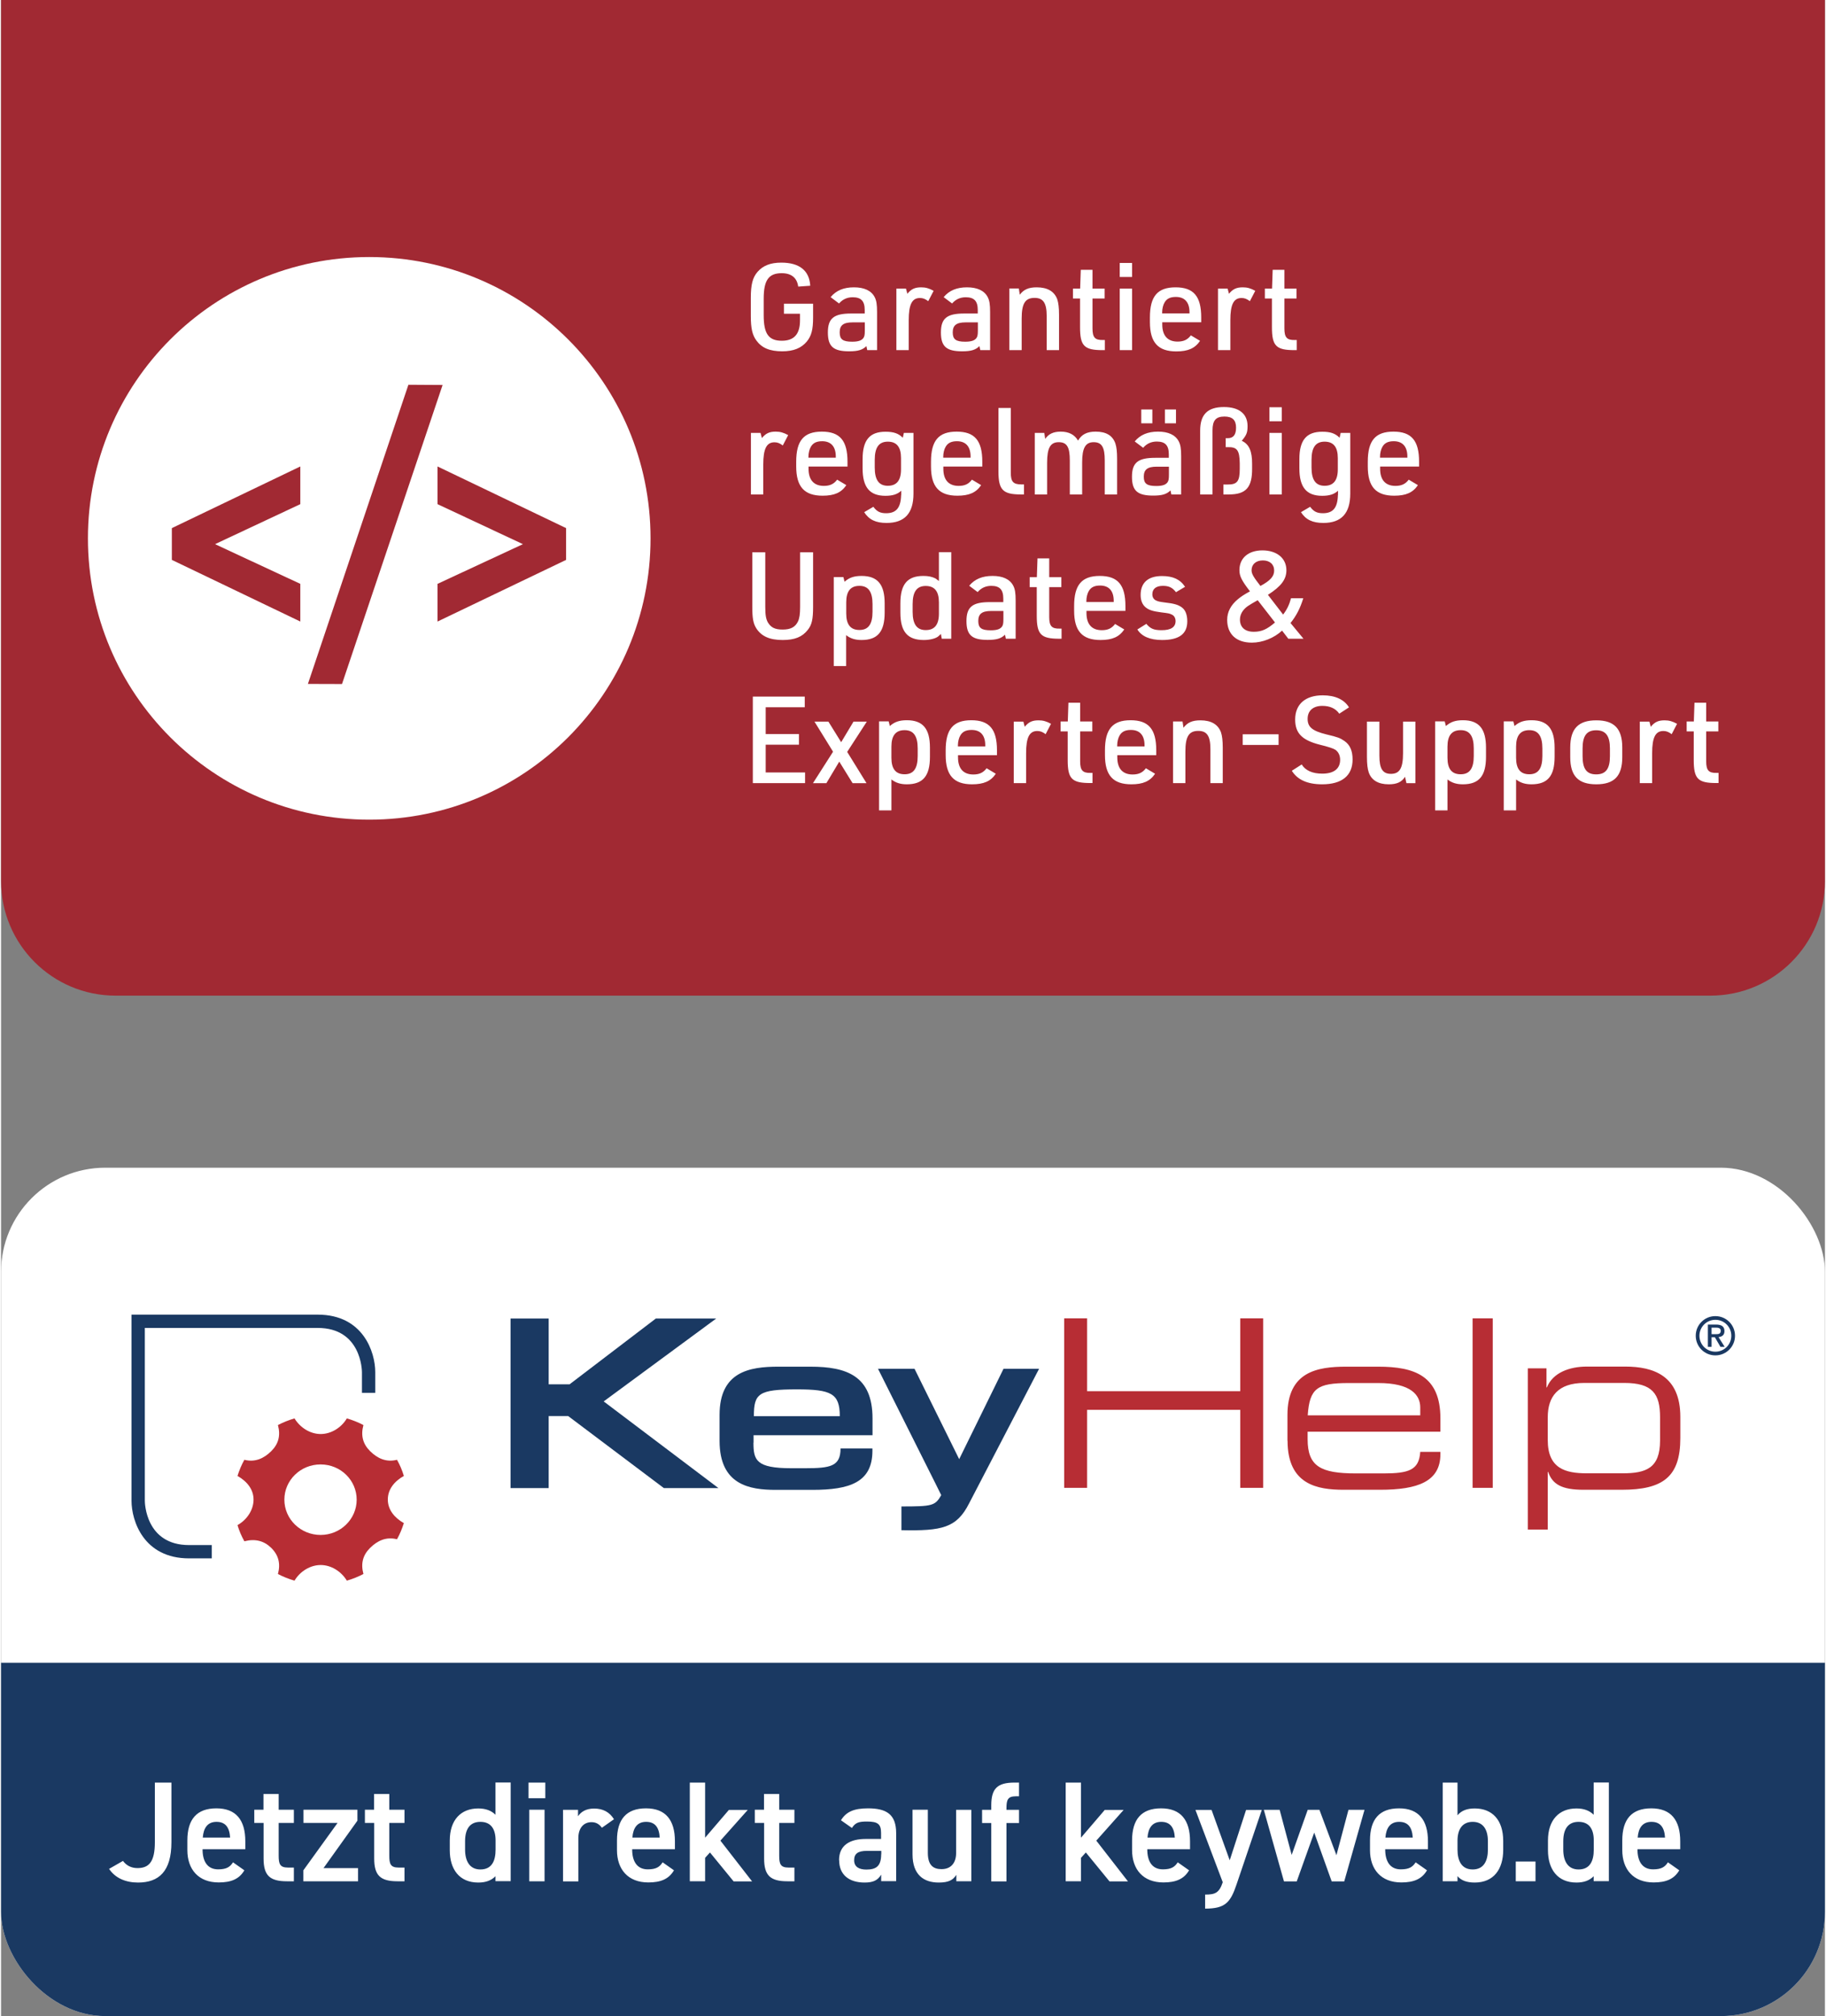
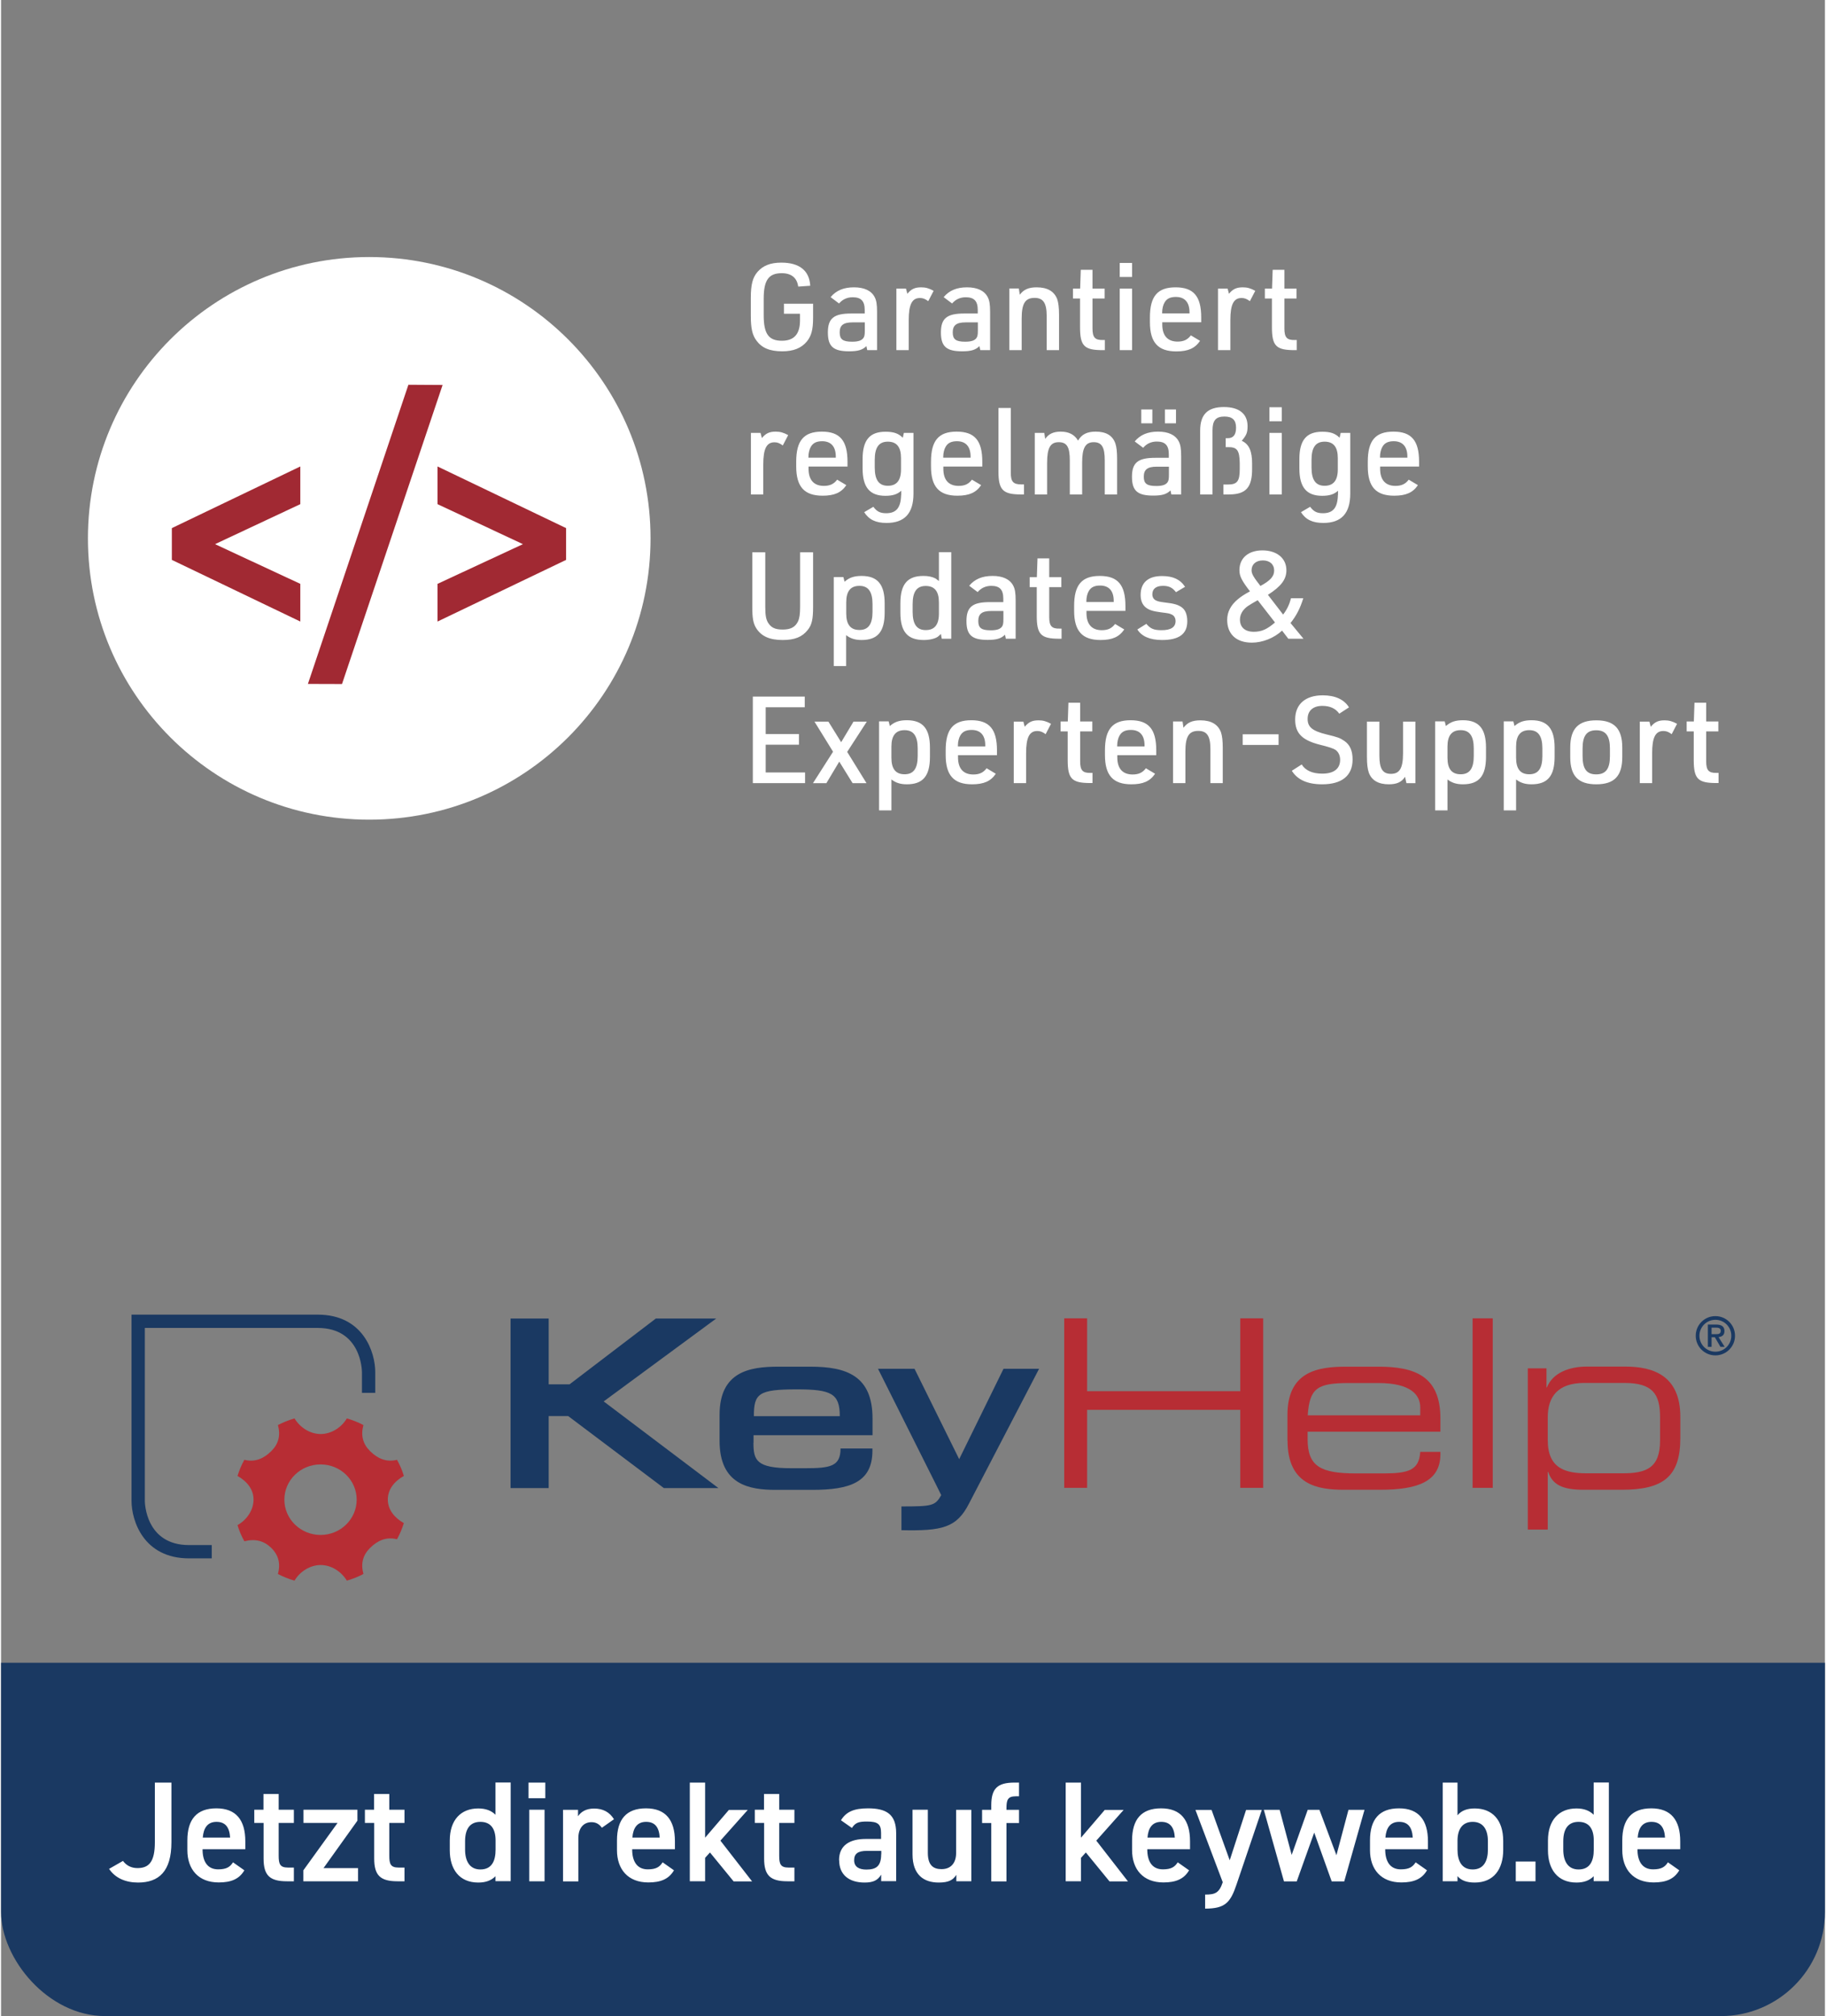
<svg xmlns="http://www.w3.org/2000/svg" id="Ebene_1" width="173" height="191" viewBox="0 0 172.79 190.99">
  <rect x="0" y="0" width="172.79" height="190.99" fill="#808080" stroke="none" />
  <defs>
    <style>.cls-1{clip-path:url(#clippath);}.cls-2{fill:none;}.cls-2,.cls-3,.cls-4,.cls-5,.cls-6{stroke-width:0px;}.cls-7{clip-path:url(#clippath-1);}.cls-8{clip-path:url(#clippath-3);}.cls-9{clip-path:url(#clippath-2);}.cls-3{fill:#1a3962;}.cls-4{fill:#b72d34;}.cls-5{fill:#a12933;}.cls-6{fill:#fff;}</style>
    <clipPath id="clippath">
      <rect class="cls-2" x="0" y="110.62" width="172.79" height="80.37" />
    </clipPath>
    <clipPath id="clippath-1">
      <rect class="cls-2" x="0" y="110.62" width="172.79" height="80.37" rx="9.87" ry="9.87" />
    </clipPath>
    <clipPath id="clippath-2">
      <rect class="cls-2" x="0" y="110.62" width="172.79" height="80.37" />
    </clipPath>
    <clipPath id="clippath-3">
      <rect class="cls-2" x="0" y="110.62" width="172.79" height="80.37" />
    </clipPath>
  </defs>
-   <path class="cls-5" d="M0,0v83.47c0,5.99,4.86,10.85,10.85,10.85h151.09c5.99,0,10.85-4.86,10.85-10.85V0H0Z" />
  <path class="cls-6" d="M160.36,69.29v2.71c0,1.78.39,2.18,2.14,2.18h.21v-.96h-.18c-.76.02-.99-.25-.99-1.1v-2.83h1.15v-.94h-1.15v-1.78h-1.11l-.06,1.78h-.68v.94h.68ZM155.25,74.19h1.17v-2.84c0-1.48.31-2.1,1.06-2.1.28,0,.49.08.79.3l.51-.98c-.44-.24-.76-.33-1.18-.33-.6,0-.94.16-1.31.61l-.13-.49h-.91v5.83ZM152.42,71.64c0,1.19-.39,1.72-1.3,1.72s-1.29-.53-1.29-1.72v-.74c0-1.19.39-1.72,1.29-1.72s1.3.53,1.3,1.72v.74ZM148.66,71.72c0,1.79.76,2.58,2.47,2.58s2.46-.79,2.46-2.58v-.9c0-1.79-.76-2.58-2.46-2.58s-2.47.79-2.47,2.58v.9ZM146.02,71.62c0,1.18-.39,1.73-1.24,1.73s-1.25-.52-1.25-1.56v-1.06c0-1.05.41-1.56,1.25-1.56s1.24.55,1.24,1.73v.71ZM142.36,76.77h1.17v-2.93c.41.32.86.46,1.46.46,1.53,0,2.19-.79,2.19-2.6v-.87c0-1.8-.67-2.6-2.19-2.6-.71,0-1.17.16-1.61.55l-.11-.44h-.91v8.42ZM139.52,71.62c0,1.18-.39,1.73-1.24,1.73s-1.25-.52-1.25-1.56v-1.06c0-1.05.41-1.56,1.25-1.56s1.24.55,1.24,1.73v.71ZM135.86,76.77h1.17v-2.93c.41.32.86.46,1.46.46,1.53,0,2.19-.79,2.19-2.6v-.87c0-1.8-.67-2.6-2.19-2.6-.71,0-1.17.16-1.61.55l-.11-.44h-.91v8.42ZM129.4,68.35v3.34c0,.7.06,1.16.17,1.48.26.75.91,1.13,1.9,1.13.76,0,1.22-.21,1.54-.71l.13.6h.85v-5.83h-1.17v2.99c0,1.42-.32,1.96-1.15,1.96-.78,0-1.09-.49-1.09-1.72v-3.23h-1.17ZM122.28,73.01c.53.86,1.48,1.29,2.88,1.29,1.88,0,2.88-.83,2.88-2.35,0-.83-.25-1.4-.78-1.76-.41-.28-.61-.36-1.71-.62-1.33-.33-1.77-.7-1.77-1.47s.52-1.23,1.39-1.23c.72,0,1.26.24,1.61.74l.92-.6c-.46-.75-1.32-1.14-2.49-1.14-1.64,0-2.61.84-2.61,2.29,0,1.3.65,1.96,2.34,2.39q1.19.29,1.47.48c.29.2.45.54.45.95,0,.85-.6,1.31-1.69,1.31-.94,0-1.6-.3-1.95-.87l-.94.6ZM117.63,70.57h3.4v-1.01h-3.4v1.01ZM111.03,74.19h1.17v-2.99c0-1.42.33-1.96,1.22-1.96.83,0,1.15.49,1.15,1.73v3.22h1.17v-3.34c0-.7-.06-1.15-.17-1.48-.28-.75-.93-1.13-1.95-1.13-.77,0-1.23.21-1.6.7l-.09-.59h-.9v5.83ZM105.74,70.71v-.1c0-.34.09-.71.23-.94.21-.36.54-.52,1.07-.52.84,0,1.29.51,1.29,1.45v.11h-2.58ZM105.74,71.54h3.7v-.46c0-2-.72-2.85-2.43-2.85s-2.43.85-2.43,2.85v.45c0,1.92.77,2.77,2.5,2.77,1.11,0,1.77-.29,2.25-1l-.87-.52c-.31.41-.68.59-1.26.59-.94,0-1.45-.56-1.45-1.62v-.21ZM101.05,69.29v2.71c0,1.78.39,2.18,2.14,2.18h.21v-.96h-.18c-.76.02-.99-.25-.99-1.1v-2.83h1.15v-.94h-1.15v-1.78h-1.11l-.06,1.78h-.68v.94h.68ZM95.94,74.19h1.17v-2.84c0-1.48.31-2.1,1.06-2.1.28,0,.49.08.79.3l.51-.98c-.44-.24-.76-.33-1.18-.33-.6,0-.94.16-1.31.61l-.13-.49h-.91v5.83ZM90.65,70.71v-.1c0-.34.09-.71.23-.94.21-.36.54-.52,1.07-.52.84,0,1.29.51,1.29,1.45v.11h-2.58ZM90.65,71.54h3.7v-.46c0-2-.72-2.85-2.43-2.85s-2.43.85-2.43,2.85v.45c0,1.92.77,2.77,2.5,2.77,1.11,0,1.77-.29,2.25-1l-.87-.52c-.31.41-.68.59-1.26.59-.94,0-1.45-.56-1.45-1.62v-.21ZM86.84,71.62c0,1.18-.39,1.73-1.24,1.73s-1.25-.52-1.25-1.56v-1.06c0-1.05.41-1.56,1.25-1.56s1.24.55,1.24,1.73v.71ZM83.18,76.77h1.17v-2.93c.41.32.86.46,1.46.46,1.53,0,2.19-.79,2.19-2.6v-.87c0-1.8-.67-2.6-2.19-2.6-.71,0-1.17.16-1.61.55l-.11-.44h-.91v8.42ZM78.83,71.2l-1.91,2.99h1.27l1.22-2.04,1.26,2.04h1.32l-1.83-2.96,1.86-2.87h-1.26l-1.17,1.95-1.21-1.95h-1.32l1.76,2.85ZM71.22,74.19h4.95v-1.01h-3.73v-2.63h3.15v-1.01h-3.15v-2.54h3.7v-1.01h-4.92v8.2Z" />
  <path class="cls-6" d="M120.69,58.97c-.76.65-1.27.88-2.01.88-.83,0-1.31-.42-1.31-1.16,0-.48.26-.93.74-1.27.22-.15.53-.33.94-.56l1.64,2.11ZM119.31,55.51c-.68-.87-.84-1.16-.84-1.49,0-.56.42-.93,1.07-.93s1.07.37,1.07.96c0,.55-.36.95-1.3,1.46M121.95,60.51h1.44l-1.23-1.49c.55-.68.92-1.4,1.21-2.35h-1.16c-.16.6-.39,1.08-.75,1.55l-1.44-1.87c1.25-.8,1.75-1.46,1.75-2.33,0-1.14-.91-1.88-2.27-1.88s-2.18.75-2.18,1.87c0,.56.21.99,1,2.01-.59.32-.86.51-1.14.74-.68.56-1.02,1.22-1.02,1.96,0,1.36.87,2.16,2.34,2.16,1.01,0,2.11-.44,2.86-1.14l.6.78ZM107.65,59.63c.4.65,1.19,1,2.34,1,1.61,0,2.39-.57,2.39-1.77,0-.62-.18-1.09-.53-1.33-.33-.24-.72-.36-1.63-.46-.47-.06-.64-.1-.83-.2-.21-.11-.32-.32-.32-.57,0-.52.36-.8,1-.8.57,0,.9.16,1.24.6l.86-.51c-.46-.7-1.14-1.02-2.19-1.02-1.31,0-2.02.63-2.02,1.79,0,.52.16.92.48,1.18.29.24.67.37,1.46.47.72.09.79.1,1.01.21.23.1.36.33.36.62,0,.57-.44.86-1.32.86-.74,0-1.06-.14-1.45-.6l-.85.53ZM102.82,57.03v-.1c0-.34.09-.71.23-.94.21-.36.54-.52,1.07-.52.84,0,1.29.51,1.29,1.45v.11h-2.58ZM102.82,57.87h3.7v-.46c0-2-.72-2.85-2.43-2.85s-2.43.85-2.43,2.85v.45c0,1.92.77,2.77,2.5,2.77,1.11,0,1.77-.29,2.25-1l-.87-.52c-.31.41-.68.59-1.26.59-.94,0-1.45-.56-1.45-1.62v-.21ZM98.12,55.62v2.71c0,1.78.39,2.18,2.14,2.18h.21v-.96h-.18c-.76.02-.99-.25-.99-1.1v-2.83h1.15v-.94h-1.15v-1.78h-1.11l-.06,1.78h-.68v.94h.68ZM94.96,57.87v.76c0,.42-.03.59-.14.74-.18.24-.51.34-1.06.34-.88,0-1.18-.22-1.18-.88s.33-.95,1.22-.95h1.16ZM94.96,57.04h-1.29c-1.65,0-2.21.46-2.21,1.8s.54,1.78,2.01,1.78c.85,0,1.27-.13,1.64-.49l.08.38h.93v-3.61c0-.72-.06-1.1-.23-1.42-.32-.61-.99-.92-1.96-.92s-1.69.3-2.21.93l.8.6c.33-.39.77-.59,1.29-.59.8,0,1.14.36,1.14,1.21v.33ZM86.36,57.24c0-1.18.39-1.73,1.24-1.73s1.25.52,1.25,1.56v1.06c0,1.05-.41,1.56-1.25,1.56s-1.24-.55-1.24-1.73v-.71ZM89.11,60.51h.91v-8.2h-1.17v2.73c-.2-.15-.31-.23-.32-.24-.34-.17-.69-.24-1.15-.24-1.52,0-2.18.79-2.18,2.6v.87c0,1.81.67,2.6,2.22,2.6.59,0,1.17-.15,1.4-.37.06-.05.1-.09.15-.14.01-.01.03-.03.07-.06l.08.45ZM82.56,57.95c0,1.18-.39,1.73-1.24,1.73s-1.25-.52-1.25-1.56v-1.06c0-1.05.41-1.56,1.25-1.56s1.24.55,1.24,1.73v.71ZM78.89,63.1h1.17v-2.93c.41.32.86.46,1.46.46,1.53,0,2.19-.79,2.19-2.6v-.87c0-1.8-.67-2.6-2.19-2.6-.71,0-1.17.16-1.61.55l-.11-.44h-.91v8.42ZM71.17,52.31v5.17c0,1.09.09,1.6.39,2.06.49.75,1.27,1.09,2.49,1.09,1.14,0,1.85-.29,2.37-.95.39-.48.51-1.01.51-2.19v-5.17h-1.23v5.17c0,.69-.06,1.08-.2,1.38-.26.54-.7.77-1.45.77s-1.11-.2-1.4-.67c-.18-.32-.25-.69-.25-1.48v-5.17h-1.23Z" />
-   <path class="cls-6" d="M130.64,43.36v-.1c0-.34.09-.71.23-.94.21-.36.54-.52,1.07-.52.84,0,1.29.51,1.29,1.45v.11h-2.58ZM130.64,44.2h3.7v-.46c0-2-.72-2.85-2.43-2.85s-2.43.85-2.43,2.85v.45c0,1.92.77,2.77,2.5,2.77,1.11,0,1.77-.29,2.25-1l-.87-.52c-.31.41-.68.59-1.26.59-.94,0-1.45-.56-1.45-1.62v-.21ZM124.15,43.57c0-1.18.39-1.73,1.24-1.73s1.25.52,1.25,1.56v1.06c0,1.05-.41,1.56-1.25,1.56s-1.24-.55-1.24-1.73v-.71ZM126.65,46.89c-.03,1.21-.46,1.73-1.42,1.73-.56,0-.88-.16-1.21-.61l-.87.51c.45.71,1.1,1.02,2.12,1.02,1.71,0,2.55-.91,2.55-2.78v-5.75h-.91l-.1.46c-.41-.41-.86-.57-1.64-.57-1.5,0-2.17.79-2.17,2.6v.87c0,1.79.67,2.6,2.16,2.6.68,0,1.13-.14,1.5-.48v.41ZM120.16,46.84h1.17v-5.83h-1.17v5.83ZM120.16,39.91h1.17v-1.33h-1.17v1.33ZM113.6,46.84h1.17v-6.08c0-.93.32-1.3,1.13-1.3.75,0,1.1.33,1.1,1.05,0,.67-.25,1-.78,1h-.2v.85h.2c.88-.02,1.11.29,1.13,1.53v.53c0,1.18-.24,1.49-1.16,1.48h-.39v.94h.53c1.62,0,2.21-.67,2.19-2.49v-.4c.01-1.21-.29-1.88-.98-2.19.46-.55.55-.79.55-1.39,0-1.16-.79-1.81-2.24-1.81-1.54,0-2.25.7-2.25,2.23v6.06ZM110.26,40.1h1.05v-1.31h-1.05v1.31ZM108.02,40.1h1.05v-1.31h-1.05v1.31ZM110.64,44.2v.76c0,.42-.03.59-.14.74-.18.24-.51.34-1.06.34-.88,0-1.18-.22-1.18-.88s.33-.95,1.22-.95h1.16ZM110.64,43.37h-1.29c-1.65,0-2.21.46-2.21,1.8s.54,1.78,2.01,1.78c.85,0,1.27-.13,1.64-.49l.08.38h.93v-3.61c0-.72-.06-1.1-.23-1.42-.32-.61-.99-.92-1.96-.92s-1.69.3-2.21.93l.8.6c.33-.39.77-.59,1.29-.59.8,0,1.14.36,1.14,1.21v.33ZM97.93,46.84h1.17v-3c0-1.41.31-1.95,1.1-1.95s1.05.48,1.05,1.73v3.22h1.17v-3.03c0-1.37.31-1.92,1.09-1.92s1.05.49,1.05,1.72v3.23h1.17v-3.34c0-.71-.05-1.14-.16-1.48-.26-.76-.88-1.13-1.87-1.13-.82,0-1.33.26-1.67.85-.32-.56-.87-.85-1.64-.85-.69,0-1.16.22-1.47.69l-.09-.57h-.9v5.83ZM94.49,38.64v6.02c0,1.75.42,2.18,2.12,2.18h.3v-.95h-.25c-.77,0-1-.26-1-1.11v-6.13h-1.17ZM89.26,43.36v-.1c0-.34.09-.71.23-.94.21-.36.54-.52,1.07-.52.84,0,1.29.51,1.29,1.45v.11h-2.58ZM89.26,44.2h3.7v-.46c0-2-.72-2.85-2.43-2.85s-2.43.85-2.43,2.85v.45c0,1.92.77,2.77,2.5,2.77,1.11,0,1.77-.29,2.25-1l-.87-.52c-.31.41-.68.59-1.26.59-.94,0-1.45-.56-1.45-1.62v-.21ZM82.77,43.57c0-1.18.39-1.73,1.24-1.73s1.25.52,1.25,1.56v1.06c0,1.05-.41,1.56-1.25,1.56s-1.24-.55-1.24-1.73v-.71ZM85.27,46.89c-.03,1.21-.46,1.73-1.42,1.73-.56,0-.88-.16-1.21-.61l-.87.51c.45.71,1.1,1.02,2.12,1.02,1.71,0,2.55-.91,2.55-2.78v-5.75h-.91l-.1.46c-.41-.41-.86-.57-1.64-.57-1.5,0-2.17.79-2.17,2.6v.87c0,1.79.67,2.6,2.16,2.6.68,0,1.13-.14,1.5-.48v.41ZM76.49,43.36v-.1c0-.34.09-.71.23-.94.21-.36.54-.52,1.07-.52.84,0,1.29.51,1.29,1.45v.11h-2.58ZM76.49,44.2h3.7v-.46c0-2-.72-2.85-2.43-2.85s-2.43.85-2.43,2.85v.45c0,1.92.77,2.77,2.5,2.77,1.11,0,1.77-.29,2.25-1l-.87-.52c-.31.41-.68.59-1.26.59-.94,0-1.45-.56-1.45-1.62v-.21ZM71.04,46.84h1.17v-2.84c0-1.48.31-2.1,1.06-2.1.28,0,.49.08.79.3l.51-.98c-.44-.24-.76-.33-1.18-.33-.6,0-.94.16-1.31.61l-.13-.49h-.91v5.83Z" />
+   <path class="cls-6" d="M130.64,43.36v-.1c0-.34.09-.71.23-.94.21-.36.54-.52,1.07-.52.84,0,1.29.51,1.29,1.45v.11h-2.58ZM130.64,44.2h3.7v-.46c0-2-.72-2.85-2.43-2.85s-2.43.85-2.43,2.85v.45c0,1.92.77,2.77,2.5,2.77,1.11,0,1.77-.29,2.25-1l-.87-.52c-.31.41-.68.59-1.26.59-.94,0-1.45-.56-1.45-1.62v-.21ZM124.15,43.57c0-1.18.39-1.73,1.24-1.73s1.25.52,1.25,1.56v1.06c0,1.05-.41,1.56-1.25,1.56s-1.24-.55-1.24-1.73v-.71ZM126.65,46.89c-.03,1.21-.46,1.73-1.42,1.73-.56,0-.88-.16-1.21-.61l-.87.51c.45.71,1.1,1.02,2.12,1.02,1.71,0,2.55-.91,2.55-2.78v-5.75h-.91l-.1.46c-.41-.41-.86-.57-1.64-.57-1.5,0-2.17.79-2.17,2.6v.87c0,1.79.67,2.6,2.16,2.6.68,0,1.13-.14,1.5-.48v.41ZM120.16,46.84h1.17v-5.83h-1.17v5.83ZM120.16,39.91h1.17v-1.33h-1.17v1.33ZM113.6,46.84h1.17v-6.08c0-.93.32-1.3,1.13-1.3.75,0,1.1.33,1.1,1.05,0,.67-.25,1-.78,1h-.2v.85h.2c.88-.02,1.11.29,1.13,1.53v.53c0,1.18-.24,1.49-1.16,1.48h-.39v.94h.53c1.62,0,2.21-.67,2.19-2.49v-.4c.01-1.21-.29-1.88-.98-2.19.46-.55.55-.79.55-1.39,0-1.16-.79-1.81-2.24-1.81-1.54,0-2.25.7-2.25,2.23v6.06ZM110.26,40.1h1.05v-1.31h-1.05v1.31ZM108.02,40.1h1.05v-1.31h-1.05v1.31M110.64,44.2v.76c0,.42-.03.59-.14.74-.18.24-.51.34-1.06.34-.88,0-1.18-.22-1.18-.88s.33-.95,1.22-.95h1.16ZM110.64,43.37h-1.29c-1.65,0-2.21.46-2.21,1.8s.54,1.78,2.01,1.78c.85,0,1.27-.13,1.64-.49l.08.38h.93v-3.61c0-.72-.06-1.1-.23-1.42-.32-.61-.99-.92-1.96-.92s-1.69.3-2.21.93l.8.6c.33-.39.77-.59,1.29-.59.8,0,1.14.36,1.14,1.21v.33ZM97.93,46.84h1.17v-3c0-1.41.31-1.95,1.1-1.95s1.05.48,1.05,1.73v3.22h1.17v-3.03c0-1.37.31-1.92,1.09-1.92s1.05.49,1.05,1.72v3.23h1.17v-3.34c0-.71-.05-1.14-.16-1.48-.26-.76-.88-1.13-1.87-1.13-.82,0-1.33.26-1.67.85-.32-.56-.87-.85-1.64-.85-.69,0-1.16.22-1.47.69l-.09-.57h-.9v5.83ZM94.49,38.64v6.02c0,1.75.42,2.18,2.12,2.18h.3v-.95h-.25c-.77,0-1-.26-1-1.11v-6.13h-1.17ZM89.26,43.36v-.1c0-.34.09-.71.23-.94.21-.36.54-.52,1.07-.52.84,0,1.29.51,1.29,1.45v.11h-2.58ZM89.26,44.2h3.7v-.46c0-2-.72-2.85-2.43-2.85s-2.43.85-2.43,2.85v.45c0,1.92.77,2.77,2.5,2.77,1.11,0,1.77-.29,2.25-1l-.87-.52c-.31.41-.68.59-1.26.59-.94,0-1.45-.56-1.45-1.62v-.21ZM82.77,43.57c0-1.18.39-1.73,1.24-1.73s1.25.52,1.25,1.56v1.06c0,1.05-.41,1.56-1.25,1.56s-1.24-.55-1.24-1.73v-.71ZM85.27,46.89c-.03,1.21-.46,1.73-1.42,1.73-.56,0-.88-.16-1.21-.61l-.87.51c.45.71,1.1,1.02,2.12,1.02,1.71,0,2.55-.91,2.55-2.78v-5.75h-.91l-.1.46c-.41-.41-.86-.57-1.64-.57-1.5,0-2.17.79-2.17,2.6v.87c0,1.79.67,2.6,2.16,2.6.68,0,1.13-.14,1.5-.48v.41ZM76.49,43.36v-.1c0-.34.09-.71.23-.94.21-.36.54-.52,1.07-.52.84,0,1.29.51,1.29,1.45v.11h-2.58ZM76.49,44.2h3.7v-.46c0-2-.72-2.85-2.43-2.85s-2.43.85-2.43,2.85v.45c0,1.92.77,2.77,2.5,2.77,1.11,0,1.77-.29,2.25-1l-.87-.52c-.31.41-.68.59-1.26.59-.94,0-1.45-.56-1.45-1.62v-.21ZM71.04,46.84h1.17v-2.84c0-1.48.31-2.1,1.06-2.1.28,0,.49.08.79.3l.51-.98c-.44-.24-.76-.33-1.18-.33-.6,0-.94.16-1.31.61l-.13-.49h-.91v5.83Z" />
  <path class="cls-6" d="M120.4,28.28v2.71c0,1.78.39,2.18,2.14,2.18h.21v-.96h-.18c-.76.02-.99-.25-.99-1.1v-2.83h1.15v-.94h-1.15v-1.78h-1.11l-.06,1.78h-.68v.94h.68ZM115.29,33.17h1.17v-2.84c0-1.48.31-2.1,1.06-2.1.28,0,.49.08.79.3l.51-.98c-.44-.24-.76-.33-1.18-.33-.6,0-.94.16-1.31.61l-.13-.49h-.91v5.83ZM110,29.69v-.1c0-.34.09-.71.23-.94.21-.36.54-.52,1.07-.52.84,0,1.29.51,1.29,1.45v.11h-2.58ZM110,30.53h3.7v-.46c0-2-.72-2.85-2.43-2.85s-2.43.85-2.43,2.85v.45c0,1.92.77,2.77,2.5,2.77,1.11,0,1.77-.29,2.25-1l-.87-.52c-.31.41-.68.59-1.26.59-.94,0-1.45-.56-1.45-1.62v-.21ZM105.98,33.17h1.17v-5.83h-1.17v5.83ZM105.98,26.24h1.17v-1.33h-1.17v1.33ZM102.22,28.28v2.71c0,1.78.39,2.18,2.14,2.18h.21v-.96h-.18c-.76.02-.99-.25-.99-1.1v-2.83h1.15v-.94h-1.15v-1.78h-1.11l-.06,1.78h-.68v.94h.68ZM95.52,33.17h1.17v-2.99c0-1.42.33-1.96,1.22-1.96.83,0,1.15.49,1.15,1.73v3.22h1.17v-3.34c0-.7-.06-1.15-.17-1.48-.28-.75-.93-1.13-1.95-1.13-.77,0-1.23.21-1.6.7l-.09-.59h-.9v5.83ZM92.54,30.53v.76c0,.42-.03.59-.14.74-.18.24-.51.34-1.06.34-.88,0-1.18-.22-1.18-.88s.33-.95,1.22-.95h1.16ZM92.54,29.7h-1.29c-1.65,0-2.21.46-2.21,1.8s.54,1.78,2.01,1.78c.85,0,1.27-.13,1.64-.49l.08.38h.93v-3.61c0-.72-.06-1.1-.23-1.42-.32-.61-.99-.92-1.96-.92s-1.69.3-2.21.93l.8.6c.33-.39.77-.59,1.29-.59.8,0,1.14.36,1.14,1.21v.33ZM84.82,33.17h1.17v-2.84c0-1.48.31-2.1,1.06-2.1.28,0,.49.08.79.3l.51-.98c-.44-.24-.76-.33-1.18-.33-.6,0-.94.16-1.31.61l-.13-.49h-.91v5.83ZM81.83,30.53v.76c0,.42-.03.59-.14.74-.18.24-.51.34-1.06.34-.88,0-1.18-.22-1.18-.88s.33-.95,1.22-.95h1.16ZM81.83,29.7h-1.29c-1.65,0-2.21.46-2.21,1.8s.54,1.78,2.01,1.78c.85,0,1.27-.13,1.64-.49l.08.38h.93v-3.61c0-.72-.06-1.1-.23-1.42-.32-.61-.99-.92-1.96-.92s-1.69.3-2.21.93l.8.6c.33-.39.77-.59,1.29-.59.8,0,1.14.36,1.14,1.21v.33ZM74.15,29.72h1.54v.63c0,1.3-.56,1.93-1.72,1.93-1.25,0-1.72-.65-1.72-2.42v-1.56c0-1.76.47-2.42,1.71-2.42.91,0,1.45.44,1.56,1.27l1.14-.08c-.08-1.44-1.03-2.19-2.74-2.19-1.03,0-1.73.28-2.25.87-.47.54-.64,1.21-.64,2.47v1.71c0,1.17.14,1.8.53,2.33.51.7,1.26,1.02,2.45,1.02,1.06,0,1.8-.3,2.32-.92.44-.53.6-1.14.6-2.27v-1.32h-2.76v.95Z" />
  <path class="cls-6" d="M34.88,77.65c14.72,0,26.65-11.93,26.65-26.65s-11.93-26.65-26.65-26.65-26.65,11.93-26.65,26.65,11.93,26.65,26.65,26.65" />
  <polygon class="cls-5" points="28.35 58.88 28.35 55.31 20.27 51.55 28.35 47.76 28.35 44.19 16.18 50.03 16.18 53.04 28.35 58.88" />
  <polygon class="cls-5" points="41.83 36.47 38.59 36.45 29.07 64.79 32.3 64.8 41.83 36.47" />
  <polygon class="cls-5" points="53.53 53.04 53.53 50.03 41.35 44.19 41.35 47.76 49.44 51.55 41.35 55.31 41.35 58.88 53.53 53.04" />
  <g class="cls-1">
-     <rect class="cls-6" x="0" y="110.62" width="172.79" height="80.37" rx="9.87" ry="9.87" />
-   </g>
+     </g>
  <g class="cls-7">
    <rect class="cls-3" x="-11.85" y="157.52" width="211.79" height="63.29" />
  </g>
  <g class="cls-9">
    <path class="cls-4" d="M144.62,144.9h1.91v-5.46h.04c.4,1.18,1.31,1.69,3.33,1.69h3.64c3.93,0,5.55-1.24,5.55-4.9v-2c0-3.9-2.53-4.77-5.23-4.77h-3.62c-1.69,0-3.24.6-3.79,1.97h-.04v-1.8h-1.77v15.26ZM157.17,136.47c0,2.62-1.33,3.1-3.55,3.1h-3.39c-2.02,0-3.7-.44-3.7-3.15v-2.15c0-1.95.95-3.26,3.46-3.26h3.79c2.68,0,3.39,1.04,3.39,3.24v2.22ZM139.41,140.95h1.91v-16.06h-1.91v16.06ZM121.88,136.49c0,4.17,2.84,4.64,5.32,4.64h3.46c3.55,0,5.7-.78,5.7-3.37v-.22h-1.91c-.11,1.73-1.09,2.04-3.48,2.04h-2.62c-3.33,0-4.57-.66-4.57-3.24v-.71h12.58v-1.26c0-4.04-2.46-4.9-5.88-4.9h-3.06c-2.71,0-5.55.47-5.55,4.57v2.46ZM134.46,134.08h-10.67c.18-2.57.89-3.06,3.9-3.06h2.79c3.11,0,3.97,1.15,3.97,2.31v.75ZM100.72,140.95h2.17v-7.39h14.51v7.39h2.17v-16.06h-2.17v6.9h-14.51v-6.9h-2.17v16.06Z" />
  </g>
  <polygon class="cls-3" points="48.27 140.97 51.88 140.97 51.88 134.15 53.73 134.15 62.79 140.97 67.96 140.97 57.09 132.76 67.75 124.91 62.03 124.91 53.86 131.14 51.88 131.14 51.88 124.91 48.27 124.91 48.27 140.97" />
  <g class="cls-8">
    <path class="cls-3" d="M85.29,144.96c3.85.08,5.24-.21,6.42-2.54l6.63-12.75h-3.37l-4.2,8.56-4.23-8.56h-3.46l5.44,10.86.55,1.11c-.58,1.01-.84,1.07-3.77,1.07v2.25Z" />
    <path class="cls-3" d="M71.32,134.16c0-2.15.44-2.54,4.07-2.54,3.26,0,4.07.39,4.07,2.54h-8.15ZM71.29,136.67v-.71h11.27v-1.59c0-4.04-2.46-4.9-5.88-4.9h-3.06c-2.71,0-5.55.47-5.55,4.57v2.46c0,4.17,2.84,4.64,5.32,4.64h3.46c3.55,0,5.7-.71,5.7-3.7v-.22h-3.02c0,1.69-.95,1.87-3.35,1.87h-1.31c-3.33,0-3.59-.76-3.59-2.42" />
    <path class="cls-4" d="M30.27,145.41c-1.89,0-3.43-1.5-3.43-3.34s1.53-3.34,3.43-3.34,3.42,1.5,3.42,3.34-1.53,3.34-3.42,3.34M36.64,142.06c0-.96.6-1.72,1.52-2.24-.16-.54-.38-1.05-.65-1.53-1.02.26-1.85-.13-2.54-.81-.69-.68-.91-1.49-.64-2.48-.49-.26-1.02-.47-1.57-.63-.53.89-1.5,1.48-2.48,1.48s-1.94-.59-2.48-1.48c-.55.16-1.07.37-1.57.63.27,1,.05,1.8-.64,2.48-.69.68-1.52,1.07-2.54.81-.27.48-.48.99-.65,1.53.91.52,1.52,1.28,1.52,2.24s-.6,1.9-1.52,2.42c.16.54.38,1.05.65,1.53,1.02-.26,1.85-.05,2.54.62.69.68.91,1.49.64,2.48.49.26,1.02.47,1.57.63.53-.89,1.5-1.48,2.48-1.48s1.94.59,2.48,1.48c.55-.16,1.07-.37,1.57-.63-.27-1-.05-1.8.64-2.48.69-.68,1.52-1.07,2.54-.81.27-.48.48-1,.65-1.53-.91-.52-1.52-1.28-1.52-2.24" />
    <path class="cls-3" d="M17.81,146.37c-4.12,0-4.19-4.02-4.19-4.19v-16.38h16.38c4.12,0,4.19,4.02,4.19,4.19v1.96h1.26v-1.96c0-1.89-1.14-5.45-5.45-5.45H12.36v17.64c0,1.88,1.14,5.45,5.45,5.45h2.15v-1.26h-2.15Z" />
    <path class="cls-3" d="M162.05,126.39v-.62h.43c.21,0,.44.05.44.3,0,.29-.2.32-.45.32h-.42ZM161.7,127.59h.35v-.91h.31l.53.91h.4l-.58-.92c.33-.04.56-.19.56-.57,0-.44-.28-.62-.79-.62h-.78v2.11ZM160.9,126.54c0-.83.67-1.51,1.51-1.51s1.51.67,1.51,1.51-.67,1.51-1.51,1.51-1.51-.67-1.51-1.51M160.55,126.54c0,1.03.83,1.86,1.86,1.86s1.86-.83,1.86-1.86-.83-1.86-1.86-1.86-1.86.83-1.86,1.86" />
    <path class="cls-6" d="M156.35,172.59c.83,0,1.23.5,1.29,1.49h-2.59c.07-.92.46-1.49,1.3-1.49M157.91,176.43c-.27.42-.6.66-1.4.66-1.07,0-1.48-.83-1.48-1.88v-.03h4.05v-.75c0-2.01-.88-3.12-2.74-3.12s-2.75,1.04-2.75,3.04v.92c0,1.8,1.03,3.06,2.97,3.06,1.19,0,1.95-.33,2.43-1.15l-1.08-.76ZM149.45,177.1c-1.04,0-1.45-.83-1.45-1.88v-.79c0-1.18.47-1.84,1.45-1.84s1.44.65,1.44,1.76v.87c0,1.06-.35,1.88-1.44,1.88M150.88,171.92c-.38-.39-.92-.6-1.63-.6-1.64,0-2.7,1.08-2.7,3.04v.92c0,1.78.89,3.06,2.7,3.06.75,0,1.26-.22,1.63-.6v.47h1.44v-9.35h-1.44v3.05ZM145.37,176.35h-1.87v1.87h1.87v-1.87ZM139.42,177.1c-1.06,0-1.44-.83-1.44-1.88v-.87c.01-1.11.5-1.76,1.44-1.76s1.44.66,1.44,1.84v.79c0,1.06-.39,1.88-1.44,1.88M137.98,168.87h-1.4v9.35h1.4v-.49c.34.41.87.61,1.63.61,1.82,0,2.7-1.29,2.7-3.09v-.85c0-1.99-1.04-3.08-2.7-3.08-.72,0-1.26.2-1.63.65v-3.1ZM132.45,172.59c.83,0,1.23.5,1.29,1.49h-2.59c.07-.92.46-1.49,1.3-1.49M134.01,176.43c-.27.42-.6.66-1.4.66-1.07,0-1.48-.83-1.48-1.88v-.03h4.05v-.75c0-2.01-.88-3.12-2.74-3.12s-2.75,1.04-2.75,3.04v.92c0,1.8,1.03,3.06,2.97,3.06,1.19,0,1.95-.33,2.43-1.15l-1.08-.76ZM124.41,173.62l1.65,4.61h1.19l1.92-6.78h-1.52l-1.14,4.3-1.61-4.3h-1.11l-1.52,4.27-1.14-4.27h-1.5l1.91,6.78h1.21l1.65-4.61ZM113.15,171.45l2.59,6.86c-.34,1.02-.72,1.17-1.67,1.17v1.33c1.9,0,2.4-.57,2.98-2.3l2.39-7.05h-1.49l-1.55,4.77-1.72-4.77h-1.53ZM109.91,172.59c.83,0,1.23.5,1.29,1.49h-2.59c.07-.92.46-1.49,1.3-1.49M111.47,176.43c-.27.42-.6.66-1.4.66-1.07,0-1.48-.83-1.48-1.88v-.03h4.05v-.75c0-2.01-.88-3.12-2.74-3.12s-2.75,1.04-2.75,3.04v.92c0,1.8,1.03,3.06,2.97,3.06,1.19,0,1.95-.33,2.43-1.15l-1.08-.76ZM104.57,171.45l-2.26,2.64v-5.22h-1.45v9.35h1.45v-2.22l.46-.51,2.24,2.74h1.75l-3-3.86,2.59-2.91h-1.78ZM92.94,171.45v1.25h.87v5.53h1.44v-5.53h1.19v-1.25h-1.19v-.15c0-.79.12-1.13.88-1.13h.31v-1.3h-.42c-1.63,0-2.21.56-2.21,2.16v.42h-.87ZM91.92,171.45h-1.44v4.09c0,.94-.49,1.53-1.38,1.53-.76,0-1.3-.34-1.3-1.55v-4.08h-1.45v4.23c0,1.95,1.08,2.67,2.48,2.67.95,0,1.36-.24,1.67-.73v.61h1.42v-6.78ZM83.38,175.66c0,1.18-.53,1.45-1.41,1.45-.69,0-1.15-.26-1.15-.88s.35-.89,1.21-.89h1.36v.33ZM79.4,176.23c0,1.36.92,2.11,2.41,2.11.83,0,1.25-.22,1.57-.75v.62h1.42v-4.55c0-1.8-.94-2.35-2.67-2.35-1.34,0-2.07.33-2.56,1.13l1.04.73c.33-.53.69-.61,1.42-.61,1.02,0,1.34.23,1.34,1.08v.57h-1.46c-1.45,0-2.52.56-2.52,2.01M71.42,172.69h.87v3.37c0,1.6.58,2.16,2.21,2.16h.66v-1.3h-.56c-.76,0-.88-.34-.88-1.13v-3.1h1.44v-1.25h-1.44v-1.49h-1.44v1.49h-.87v1.25ZM68.96,171.45l-2.26,2.64v-5.22h-1.45v9.35h1.45v-2.22l.46-.51,2.24,2.74h1.75l-3-3.86,2.59-2.91h-1.78ZM61.11,172.59c.83,0,1.23.5,1.29,1.49h-2.59c.07-.92.46-1.49,1.3-1.49M62.67,176.43c-.27.42-.6.66-1.4.66-1.07,0-1.48-.83-1.48-1.88v-.03h4.05v-.75c0-2.01-.88-3.12-2.74-3.12s-2.75,1.04-2.75,3.04v.92c0,1.8,1.03,3.06,2.97,3.06,1.19,0,1.95-.33,2.43-1.15l-1.08-.76ZM58.06,172.33c-.42-.66-1.02-1-1.88-1-.8,0-1.26.34-1.52.73v-.61h-1.42v6.78h1.45v-4.09c0-.98.51-1.52,1.25-1.52.46,0,.76.22.98.53l1.15-.81ZM49.97,170.35h1.59v-1.48h-1.59v1.48ZM50.04,178.22h1.45v-6.78h-1.45v6.78ZM45.41,177.1c-1.04,0-1.45-.83-1.45-1.88v-.79c0-1.18.47-1.84,1.45-1.84s1.44.65,1.44,1.76v.87c0,1.06-.35,1.88-1.44,1.88M46.84,171.92c-.38-.39-.92-.6-1.63-.6-1.64,0-2.7,1.08-2.7,3.04v.92c0,1.78.89,3.06,2.7,3.06.75,0,1.26-.22,1.63-.6v.47h1.44v-9.35h-1.44v3.05ZM34.48,172.69h.87v3.37c0,1.6.58,2.16,2.21,2.16h.66v-1.3h-.56c-.76,0-.88-.34-.88-1.13v-3.1h1.44v-1.25h-1.44v-1.49h-1.44v1.49h-.87v1.25ZM28.64,177.18v1.04h5.18v-1.25h-3.27l3.21-4.49v-1.04h-5.11v1.25h3.23l-3.24,4.49ZM24,172.69h.87v3.37c0,1.6.58,2.16,2.21,2.16h.66v-1.3h-.56c-.76,0-.88-.34-.88-1.13v-3.1h1.44v-1.25h-1.44v-1.49h-1.44v1.49h-.87v1.25ZM20.41,172.59c.83,0,1.23.5,1.29,1.49h-2.59c.07-.92.46-1.49,1.3-1.49M21.97,176.43c-.27.42-.6.66-1.4.66-1.07,0-1.48-.83-1.48-1.88v-.03h4.05v-.75c0-2.01-.88-3.12-2.74-3.12s-2.75,1.04-2.75,3.04v.92c0,1.8,1.03,3.06,2.97,3.06,1.19,0,1.95-.33,2.43-1.15l-1.08-.76ZM10.23,177.04c.58.87,1.56,1.3,2.75,1.3,1.97,0,3.16-1.06,3.16-3.82v-5.65h-1.57v5.65c0,1.86-.56,2.45-1.65,2.45-.61,0-1.07-.27-1.37-.68l-1.31.75Z" />
  </g>
</svg>